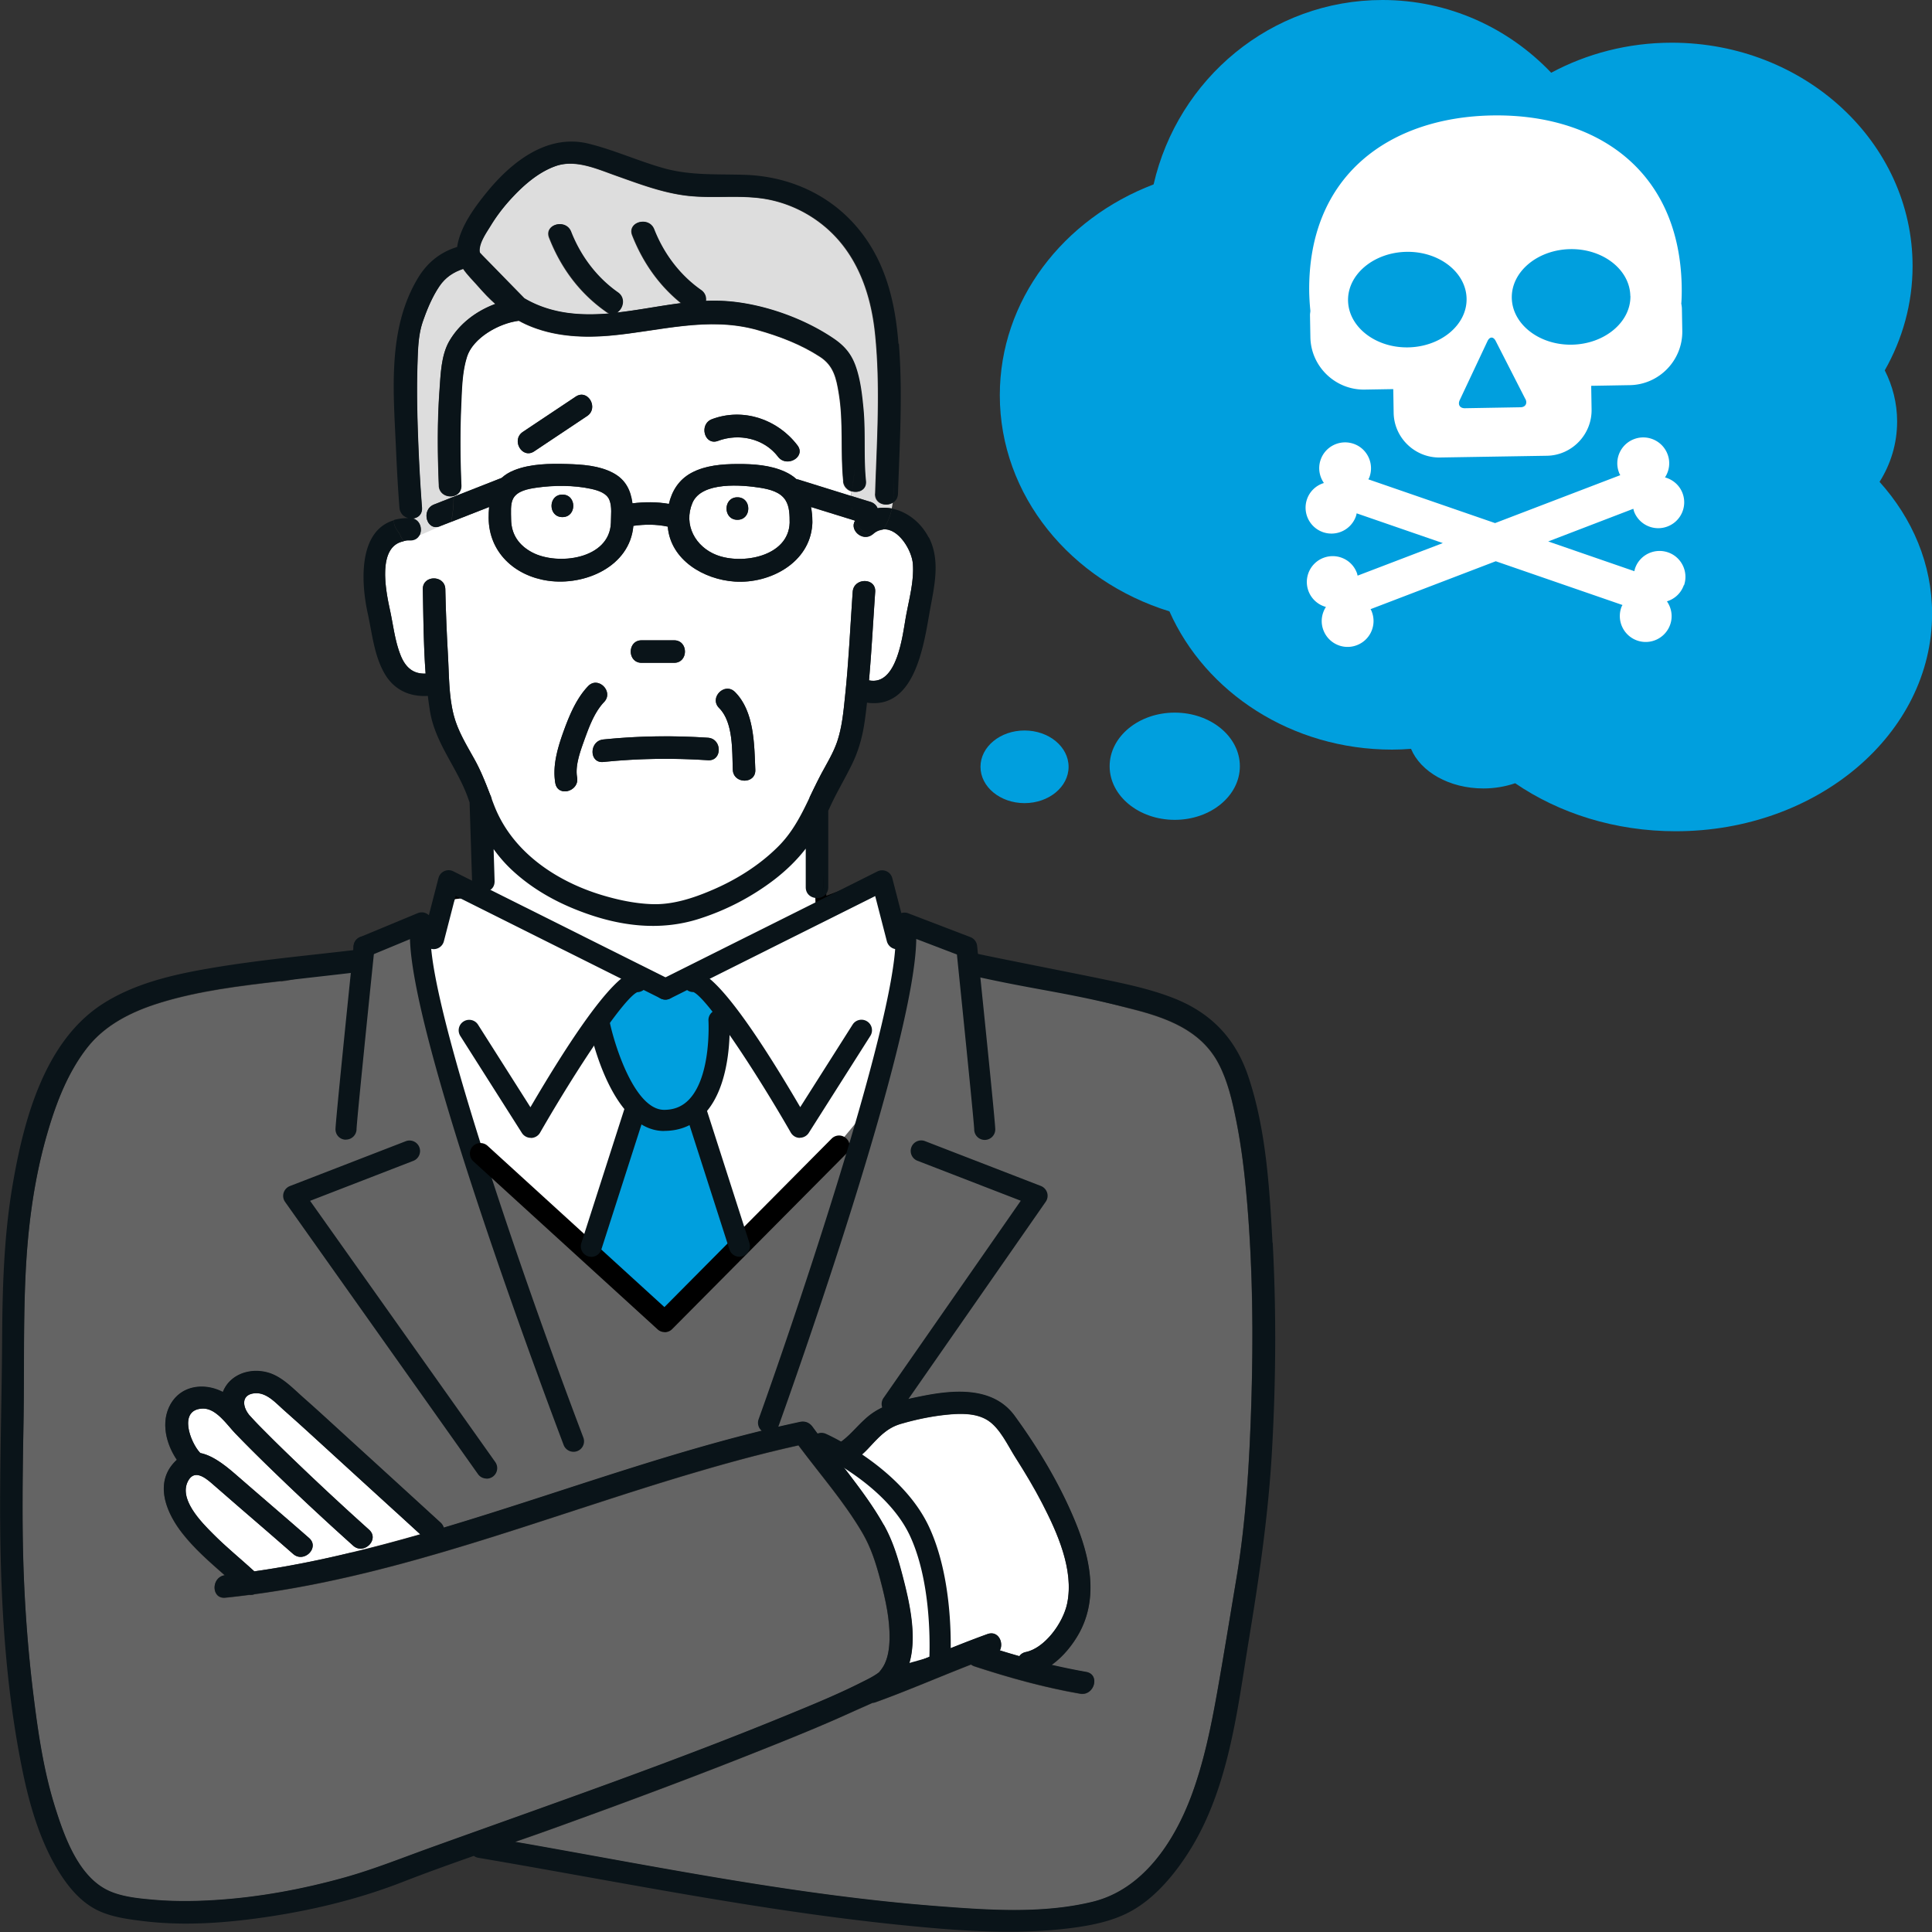
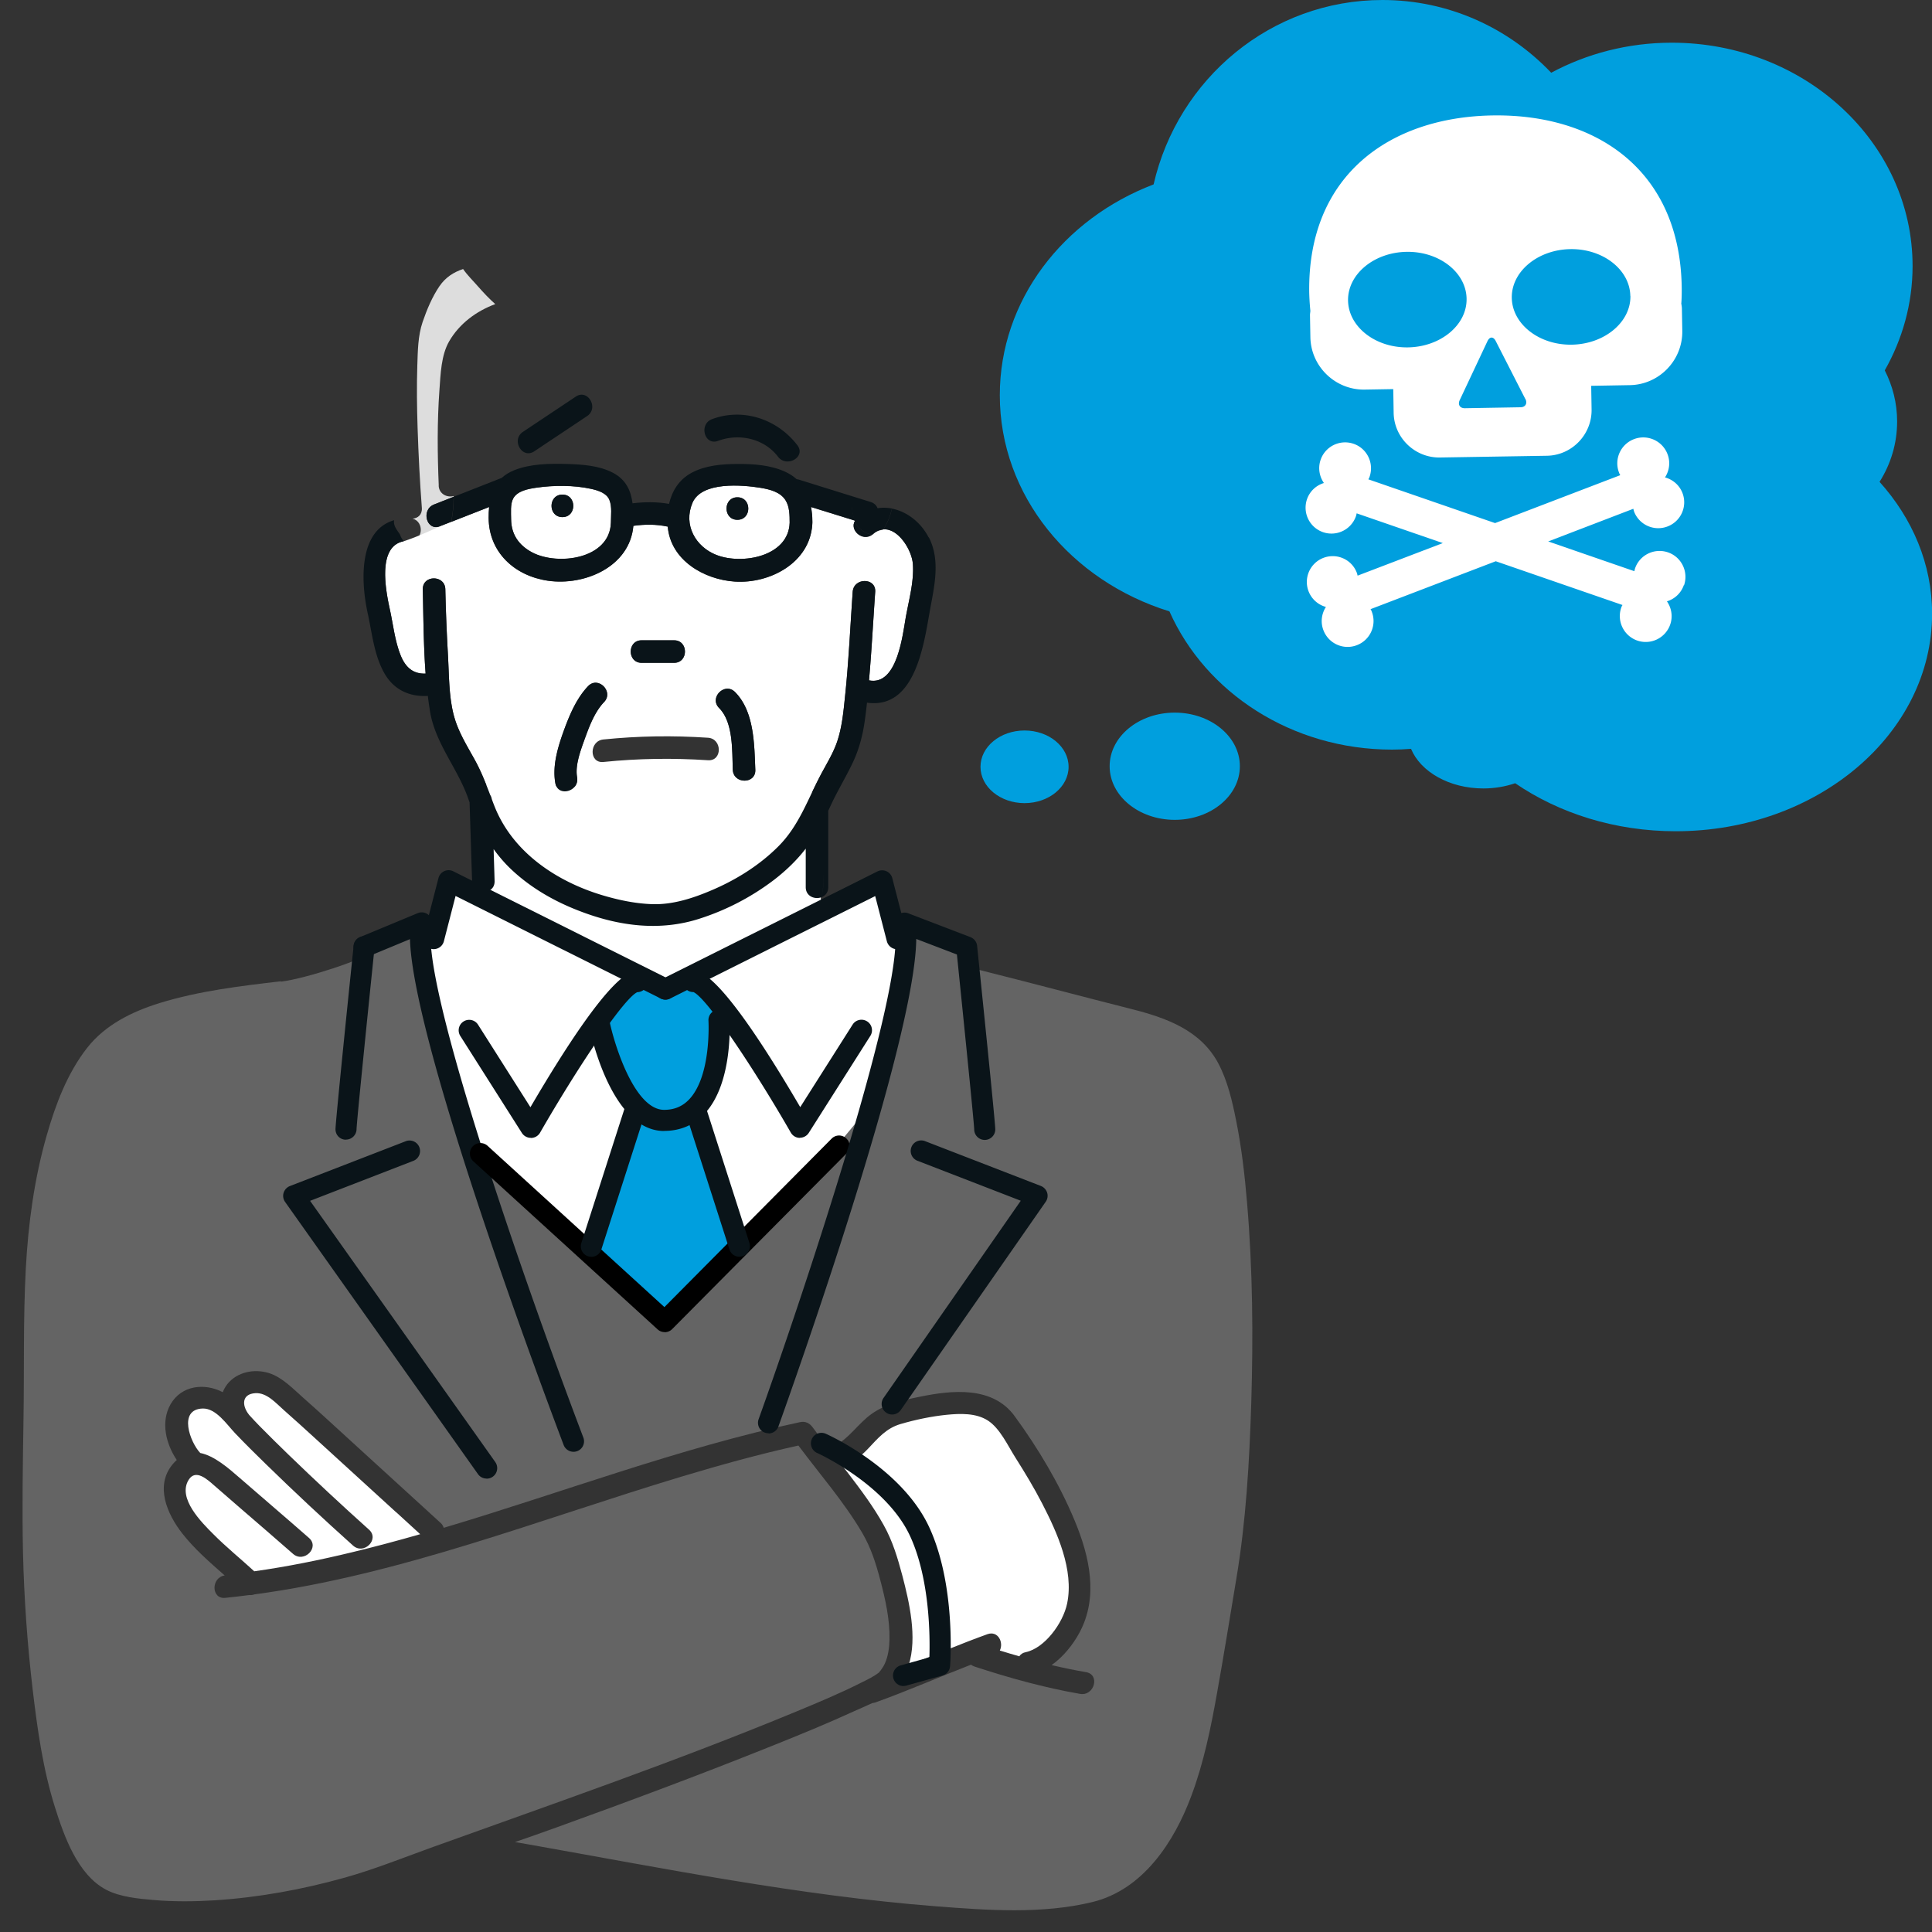
<svg xmlns="http://www.w3.org/2000/svg" id="_レイヤー_2" data-name="レイヤー 2" viewBox="0 0 200 200">
  <rect x="0" y="0" width="200" height="200" fill="#333333" stroke="none" />
  <defs>
    <style>.cls-1{fill:#ddd}.cls-2{fill:#fff}.cls-3{fill:#0a1419}.cls-5{fill:#009fde}</style>
  </defs>
  <g id="_レイヤー_1-2" data-name="レイヤー 1">
    <path d="M0 0h200v200H0z" style="fill:none" />
    <path d="M103.5 40.91c0-9.83 6.57-18.26 15.92-21.82C121.93 8.15 131.58 0 143.11 0c6.86 0 13.05 2.89 17.47 7.53 3.67-1.97 7.93-3.11 12.48-3.11 13.77 0 24.93 10.35 24.93 23.12 0 3.9-1.05 7.57-2.88 10.8.81 1.59 1.28 3.39 1.28 5.29 0 2.3-.67 4.43-1.82 6.25 3.41 3.79 5.44 8.52 5.44 13.65 0 12.44-11.88 22.52-26.54 22.52-6.29 0-12.07-1.86-16.62-4.97-1 .34-2.11.54-3.29.54-3.52 0-6.5-1.72-7.49-4.1-.65.05-1.3.08-1.96.08-10.4 0-19.32-5.91-23.05-14.31-10.21-3.16-17.56-11.98-17.56-22.38Z" class="cls-5" />
    <ellipse cx="121.61" cy="79.32" class="cls-5" rx="6.74" ry="5.55" />
    <ellipse cx="106.06" cy="79.38" class="cls-5" rx="4.56" ry="3.76" />
    <path d="m50.28 81.26-.79 10.94-2.8.34-2.81 5.63 4.35 25.87 18.7 14.09 23.19-20.75 2.81-15.75 1.41-3.46-3.58-6.79-5.77 2.18-.38-11.53-34.33-.77z" class="cls-2" />
-     <path d="M66.96 138.88 47.7 124.37l-4.42-26.29L46.32 92l2.63-.32.79-11.01 35.42.79.38 11.27 5.49-2.07 3.95 7.48-1.49 3.65-2.84 15.89-23.68 21.2Zm-18.2-15.16 18.14 13.67 22.68-20.3 2.82-15.67 1.31-3.21-3.22-6.1-6.04 2.28-.39-11.79-33.23-.74-.78 10.86-2.96.36-2.6 5.19 4.29 25.46Z" />
    <path d="M74.42 105.62S75.09 116 68.75 116c-4.64 0-6.7-9.99-6.7-9.99l4.07-5.04 3.04 1.1 3.25-1.96 2.02 5.5Z" class="cls-5" />
    <path d="m65.65 115.16-4.44 13.85 7.6 7.8 7.74-7.8-4.45-13.85h-6.45z" class="cls-5" />
    <path d="M63.09 51.77c-.29-.71-1.14-.99-1.91-1.16-1.79-.39-3.85-.38-5.65-.12-.84.12-1.99.32-2.42 1.15-.29.56-.21 1.45-.2 2.14.02 1.55.81 2.68 2.18 3.41 2.63 1.39 8.02.71 8.15-3.06 0-.76.13-1.65-.15-2.35Zm-4.87 1.76c-1.5 0-1.5-2.33 0-2.33s1.5 2.33 0 2.33ZM78.74 50.5c-1.86-.3-6.1-.7-7.06 1.56-.96 2.27.31 4.55 2.51 5.4 2.61 1.01 7.43.17 7.55-3.34 0-.78 0-1.66-.43-2.34-.54-.86-1.65-1.12-2.58-1.28Zm-2.41 3.31c-1.5 0-1.5-2.33 0-2.33s1.5 2.33 0 2.33ZM41.02 156.56c-2.8-2.55-5.59-5.11-8.39-7.66-1.07-.98-2.15-1.96-3.24-2.92-.82-.72-1.76-1.83-2.95-1.76-1.42.08-1.42 1.27-.68 2.21 0 .01.02.02.02.03.36.39.71.78 1.08 1.15.99 1.01 2 2 3.01 2.98 2.73 2.64 5.51 5.23 8.33 7.76 1.12 1-.53 2.65-1.65 1.65-3.07-2.75-6.09-5.57-9.04-8.45-1.07-1.04-2.13-2.09-3.16-3.17-.87-.91-1.98-2.61-3.37-2.57-2.58.08-1.29 3.51-.26 4.59v.01c1.48.29 2.95 1.59 4.09 2.58 2.39 2.08 4.8 4.13 7.18 6.22 1.13.99-.52 2.63-1.65 1.65-1.82-1.6-3.66-3.18-5.49-4.76-.89-.77-1.78-1.55-2.67-2.32-.7-.61-1.92-1.76-2.65-.59-1.19 1.91 1.35 4.42 2.56 5.63 1.34 1.35 2.83 2.55 4.23 3.84 3.4-.48 6.78-1.16 10.12-1.97 2.37-.57 4.72-1.2 7.06-1.87l-2.49-2.28ZM94.07 172.39c2.71-1.09 5.4-2.23 8.15-3.22 1.1-.39 1.7.86 1.28 1.69.67.21 1.35.41 2.02.6.13-.21.35-.37.67-.43 1.94-.41 3.85-2.98 4.28-5.04.72-3.47-1.03-7.34-2.58-10.34-.84-1.63-1.79-3.2-2.77-4.75-.79-1.24-1.6-3.04-2.86-3.85-1.23-.79-2.87-.73-4.27-.59-1.59.16-3.24.51-4.78.96-1.48.44-2.32 1.46-3.34 2.54-.76.81-1.62 1.43-2.6 1.87l.53.68c1.31 1.71 2.62 3.46 3.67 5.35.94 1.67 1.46 3.44 1.95 5.28.69 2.65 1.57 6.37.64 9.26Z" class="cls-2" />
-     <path d="M90.58 51.12c.18-5.48.56-11.03 0-16.49-.46-4.59-2.11-8.99-5.99-11.77a13.034 13.034 0 0 0-5.4-2.26c-2.72-.45-5.51 0-8.24-.35-2.49-.32-4.82-1.21-7.16-2.04-1.96-.69-4.21-1.74-6.29-1.01-1.92.67-3.55 2.17-4.88 3.67-.69.78-1.32 1.62-1.86 2.51-.43.7-1.15 1.71-1.15 2.56 0 .08.01.16.03.23.08.09.17.18.25.27 1.45 1.48 2.9 2.97 4.35 4.45 1.44.86 3.1 1.36 4.75 1.55 1.36.16 2.71.13 4.06.02a.88.88 0 0 1-.3-.16c-2.75-1.92-4.7-4.56-5.92-7.68-.55-1.4 1.71-2 2.25-.62.98 2.51 2.64 4.74 4.85 6.28.83.58.55 1.71-.1 2.09 2.22-.25 4.43-.7 6.65-.98-2.29-1.85-3.96-4.25-5.05-7.02-.55-1.4 1.71-2 2.25-.62.98 2.51 2.64 4.74 4.85 6.28.42.29.56.73.51 1.13.8-.03 1.61-.02 2.42.05 3.65.32 7.67 1.76 10.71 3.79 1.17.78 1.91 1.61 2.37 2.94.5 1.43.67 2.99.81 4.49.22 2.45 0 4.94.25 7.38.09.91-.74 1.26-1.44 1.06l-.03.47c.66.2 1.32.41 1.98.61.38.12.62.37.73.66.49-.08.99-.06 1.47.03.04-.2.08-.41.11-.62-.69.47-1.88.17-1.85-.91Z" class="cls-1" />
-     <path d="M87.28 49.82c-.31-3.02.04-6.06-.46-9.08-.26-1.59-.54-2.88-1.94-3.79-1.96-1.28-4.21-2.14-6.46-2.77-5.14-1.46-10.16.12-15.32.58-2.64.23-5.39.1-7.9-.85-.53-.2-1.03-.43-1.5-.69-2.07.25-4.73 1.76-5.37 3.7-.51 1.56-.54 3.32-.61 4.94-.12 2.8-.1 5.62.01 8.42.03.6-.33.96-.78 1.08v.07c1.65-.65 3.31-1.3 4.96-1.95.35-.32.78-.59 1.31-.8 1.69-.67 3.66-.69 5.45-.64 1.58.04 3.33.15 4.75.91 1.36.72 1.85 1.87 2.03 3.16 1.28-.15 2.52-.16 3.78.06.31-1.34 1.03-2.52 2.34-3.22 1.44-.77 3.18-.9 4.78-.91 1.64 0 3.38.11 4.89.8.46.21.85.47 1.19.77.06 0 .13.02.2.04l5.49 1.71c0-.16.02-.31.03-.47-.44-.13-.83-.48-.89-1.06Zm-26.51-6.75c-1.82 1.22-3.65 2.43-5.47 3.65-1.25.84-2.42-1.18-1.18-2.01 1.82-1.22 3.65-2.43 5.47-3.65 1.25-.84 2.42 1.18 1.18 2.01Zm19.77 4.21c-1.45-1.9-4.04-2.45-6.21-1.64-1.41.53-2.01-1.73-.62-2.25 3.24-1.21 6.79.02 8.84 2.71.91 1.19-1.11 2.35-2.01 1.18Z" class="cls-2" />
    <path d="M45.42 50.28c-.14-3.29-.17-6.61.07-9.9.12-1.63.17-3.62 1.02-5.07 1.06-1.82 2.81-3.11 4.76-3.83-.61-.54-1.19-1.15-1.76-1.8-.54-.62-1.13-1.19-1.57-1.83-.99.33-1.82.86-2.45 1.78-.75 1.1-1.31 2.44-1.74 3.7-.49 1.43-.5 3.03-.55 4.52-.07 2.15-.04 4.31.03 6.46.09 2.76.23 5.52.44 8.27.05.7-.42 1.07-.96 1.11 1.22.3 1.13 2.33-.28 2.29-.24 0-.45.01-.65.05.8.97 2.37 1.45 3.32.69.87-.65 1.33-1.61 1.58-2.69-.38.15-.75.3-1.13.44-1.4.55-2-1.71-.62-2.25.68-.27 1.35-.53 2.03-.8v-.07c-.66.18-1.51-.19-1.55-1.08Z" class="cls-1" />
    <path d="M88.51 53.9h-.02v.03-.02Z" style="fill:#c8aa78" />
    <path d="M94.5 58.39c-.1-1.43-1.49-3.71-3.05-3.59-.06.1-.62 0-1.16.56-1.02.74-2.36-.48-1.79-1.43v-.03l-4.55-1.41c.09.48.13.98.14 1.49v.15c0 .06 0 .12-.01.18-.26 3.94-4.37 6.14-8.02 5.9-3.2-.21-6.65-2.22-6.94-5.69-1.19-.25-2.34-.25-3.56-.08-.36 4.22-5.03 6.23-8.85 5.68-3.44-.5-6.11-2.94-6.13-6.5 0-.39.01-.76.05-1.13-1.31.51-2.62 1.03-3.93 1.54-1.94.73-2.77 1.28-4.9 2-2.75.51-1.89 5.02-1.44 7.07.34 1.57.51 3.23 1.11 4.73.53 1.33 1.36 1.95 2.59 1.9-.22-2.91-.23-5.86-.29-8.73-.03-1.5 2.3-1.5 2.33 0 .05 2.26.14 4.51.27 6.76.12 2.06.08 4.27.6 6.27.43 1.64 1.32 3.07 2.13 4.54.68 1.21 1.16 2.46 1.65 3.73.08.12.13.26.16.42.09.23.17.46.26.69 1.86 4.77 6.37 7.8 11.11 9.24 1.72.52 3.52.9 5.32.95 2.04.05 4.11-.61 5.97-1.4 2.55-1.08 4.99-2.58 6.96-4.54 2.19-2.18 3.07-4.91 4.5-7.58.58-1.08 1.23-2.13 1.63-3.3.5-1.48.65-3.06.81-4.61.38-3.62.54-7.27.8-10.9.1-1.49 2.43-1.5 2.33 0-.21 3.05-.37 6.11-.64 9.16 2.93.59 3.48-4.72 3.82-6.61.32-1.77.85-3.62.72-5.43Zm-28.08 7.9h3.36c1.5 0 1.5 2.33 0 2.33h-3.36c-1.5 0-1.5-2.33 0-2.33Zm-6.68 14.17c.26 1.47-1.98 2.09-2.25.62-.32-1.77.23-3.64.82-5.29.6-1.66 1.33-3.46 2.57-4.76 1.04-1.09 2.69.57 1.65 1.65-.95.99-1.51 2.46-1.97 3.73-.42 1.18-1.05 2.77-.82 4.05Zm13.55-1.76c-3.63-.24-7.22-.19-10.83.18-1.49.15-1.48-2.18 0-2.33 3.62-.37 7.21-.42 10.83-.18 1.49.1 1.5 2.43 0 2.33Zm2.57.99c-.08-1.95.07-4.91-1.42-6.4-1.06-1.07.59-2.71 1.65-1.65 2 2.01 1.99 5.41 2.1 8.05.06 1.5-2.27 1.49-2.33 0Z" class="cls-2" />
    <path d="M29.09 101.58c-4.21.49-8.49 1-12.55 2.25-2.87.89-5.65 2.25-7.54 4.67-2.04 2.62-3.26 5.86-4.16 9.02-1.29 4.49-1.92 9.16-2.17 13.82-.28 5.24-.15 10.52-.24 15.77-.07 4.52-.15 9.05-.05 13.57.11 4.78.45 9.54 1.01 14.29.49 4.1 1.06 8.2 2.31 12.15.93 2.95 2.33 6.93 5.26 8.49 1.45.77 3.35.94 4.96 1.08 2.09.18 4.2.16 6.29.03 4.56-.29 9.09-1.12 13.49-2.35 3.02-.85 5.92-2.01 8.87-3.08 12.67-4.56 25.39-8.95 37.83-14.1 2.29-.95 4.58-1.9 6.79-3.02.6-.3 1.24-.6 1.77-1.01h.01c.01-.02.03-.03.05-.06.23-.28.43-.57.58-.89.35-.78.46-1.66.48-2.5.04-2.06-.42-4.11-.94-6.09-.46-1.76-.97-3.39-1.9-4.97-1.9-3.22-4.37-6.03-6.59-9.01-4.07.9-8.08 2.01-12.07 3.21-14.6 4.39-29.05 10.16-44.24 12.2-.17.06-.35.09-.54.07-.82.11-1.65.2-2.48.29-1.47.15-1.48-2.11-.06-2.32-1.55-1.37-3.12-2.72-4.4-4.36-1.55-1.98-2.86-4.93-.97-7.17.13-.16.27-.3.41-.42-1.13-1.68-1.68-3.94-.65-5.76 1.14-2 3.56-2.23 5.41-1.26.11-.28.26-.56.47-.83 1.01-1.28 2.81-1.62 4.31-1.15 1.4.44 2.53 1.66 3.61 2.61.84.74 1.67 1.49 2.5 2.25 1.01.92 2.01 1.84 3.02 2.76 2.88 2.63 5.75 5.26 8.63 7.88.18.16.28.34.33.52 12.29-3.66 24.32-8.25 36.88-10.94.55-.12.99.09 1.32.54.53.74 1.09 1.46 1.65 2.18 1.75-.62 2.57-1.99 3.97-3.2 1.56-1.34 3.51-1.75 5.47-2.15 3.35-.69 7.53-1.12 9.81 2 2.43 3.32 4.63 7.01 6.21 10.8 1.55 3.71 2.51 7.94.49 11.65-.65 1.2-1.65 2.47-2.87 3.33 1.19.28 2.38.53 3.57.73 1.48.26.85 2.5-.62 2.25-3.7-.64-7.36-1.66-10.93-2.83-.14-.05-.26-.11-.37-.19-3.3 1.28-6.54 2.7-9.87 3.9-.12.04-.23.06-.33.07-.63.3-1.28.56-1.86.83-2.82 1.29-5.69 2.47-8.57 3.62-7.35 2.95-14.78 5.72-22.23 8.41-1.44.52-2.89 1.03-4.34 1.53.46.08.92.16 1.39.24 13.99 2.48 28.01 5.3 42.2 6.41 5.3.41 11 .83 16.22-.45 5.21-1.28 8.44-6.22 10.21-10.99 1.29-3.45 2.03-7.09 2.67-10.71.7-3.9 1.33-7.82 1.98-11.73 1.01-6.01 1.36-12.16 1.55-18.24.21-6.88.15-13.79-.43-20.66-.24-2.87-.57-5.75-1.14-8.58-.4-1.99-.87-4.05-1.82-5.86-1.83-3.48-5.42-4.76-9.03-5.67-4.79-1.21-10.37-2.7-15.68-4.03-.78-.2-1.5-2.38-2.26-2.57-1.67-.41-3.3-.8-4.84-1.15-.93-.21-3.06 15.62-3.36 16.45-.37 1.01-15.5 19.03-22.01 23.69-.32.23-.85.21-1.18 0-.84-.54-15.25-14.97-18.99-17.89-3.67-2.87-5.62-22.14-5.52-22.46-.93.22-4.32 2.1-5.25 2.21-.08.52-6.34 2.61-8.94 2.92Z" style="fill:#646464" />
-     <path d="M93.61 97.54c-.03-.09-.06-.19-.09-.28h-.4c.16.1.32.19.48.28ZM131.73 128.65c-.31-5.7-.67-11.74-2.5-17.2-1.32-3.95-3.86-6.6-7.73-8.12-2.36-.93-4.87-1.46-7.34-1.97-3.61-.75-10.93-2.17-13.22-2.68-.54-.12-.96.11-1.21.46-.31.62-.34 1.58.59 1.79 7.07 1.6 9.77 1.72 16.8 3.49 3.61.91 7.2 2.19 9.03 5.67.95 1.81 1.42 3.87 1.82 5.86.57 2.83.9 5.7 1.14 8.58.58 6.86.64 13.78.43 20.66-.19 6.09-.54 12.23-1.55 18.24-.66 3.91-1.29 7.82-1.98 11.73-.65 3.62-1.39 7.26-2.67 10.71-1.78 4.77-5.01 9.71-10.21 10.99-5.22 1.28-10.92.86-16.22.45-14.19-1.1-28.21-3.93-42.2-6.41-.46-.08-.92-.16-1.39-.24 1.45-.5 2.9-1.01 4.34-1.53 7.45-2.69 14.88-5.46 22.23-8.41 2.88-1.15 5.75-2.33 8.57-3.62.58-.27 1.22-.53 1.86-.83.11 0 .22-.03.33-.07 3.33-1.2 6.58-2.62 9.87-3.9.1.08.22.14.37.19 3.57 1.17 7.23 2.19 10.93 2.83 1.47.25 2.1-1.99.62-2.25a70.5 70.5 0 0 1-3.57-.73c1.21-.86 2.21-2.13 2.87-3.33 2.02-3.71 1.06-7.94-.49-11.65-1.58-3.8-3.79-7.48-6.21-10.8-2.28-3.12-6.46-2.69-9.81-2-1.96.4-3.91.81-5.47 2.15-1.4 1.21-2.22 2.58-3.97 3.2-.56-.72-1.11-1.44-1.65-2.18-.32-.45-.77-.65-1.32-.54-12.56 2.69-24.59 7.27-36.88 10.94-.05-.18-.16-.36-.33-.52-2.88-2.63-5.75-5.26-8.63-7.88-1.01-.92-2.01-1.84-3.02-2.76-.83-.76-1.66-1.51-2.5-2.25-1.08-.95-2.2-2.17-3.61-2.61-1.51-.47-3.3-.13-4.31 1.15-.21.27-.36.55-.47.83-1.85-.97-4.27-.74-5.41 1.26-1.03 1.82-.49 4.08.65 5.76-.14.12-.27.26-.41.42-1.9 2.24-.59 5.19.97 7.17 1.28 1.64 2.84 2.99 4.4 4.36-1.42.21-1.41 2.47.06 2.32.83-.08 1.65-.18 2.48-.29.18.02.37 0 .54-.07 15.18-2.04 29.64-7.81 44.24-12.2 3.99-1.2 8-2.31 12.07-3.21 2.22 2.99 4.7 5.8 6.59 9.01.93 1.58 1.43 3.21 1.9 4.97.52 1.98.98 4.03.94 6.09-.02.85-.13 1.73-.48 2.5-.15.33-.35.62-.58.89-.02.03-.04.04-.05.06h-.01c-.54.41-1.17.71-1.77 1.01-2.21 1.12-4.5 2.08-6.79 3.02-12.44 5.15-25.17 9.54-37.83 14.1-2.95 1.06-5.85 2.23-8.87 3.08-4.4 1.23-8.93 2.07-13.49 2.35-2.09.13-4.2.15-6.29-.03-1.61-.14-3.51-.31-4.96-1.08-2.93-1.55-4.33-5.54-5.26-8.49-1.24-3.95-1.81-8.05-2.31-12.15-.57-4.74-.9-9.51-1.01-14.29-.11-4.52-.03-9.05.05-13.57.09-5.25-.04-10.52.24-15.77.25-4.66.88-9.32 2.17-13.82.9-3.16 2.12-6.4 4.16-9.02 1.88-2.42 4.66-3.78 7.54-4.67 4.06-1.26 8.34-1.76 12.55-2.25 2.6-.31 5.2-.59 7.8-.9.65-.08 1.01-.57 1.09-1.09.1-.65-.26-1.34-1.09-1.24-5.1.61-10.24 1.06-15.31 1.94-3.78.65-7.72 1.57-10.99 3.68-6.04 3.9-8.17 12.12-9.3 18.76C.4 128 .25 133.3.22 138.66.19 143.77.05 148.88.02 154c-.07 9.69.34 19.59 2.27 29.11.75 3.71 1.86 7.57 3.89 10.79.9 1.42 2.03 2.79 3.52 3.64 1.5.86 3.34 1.11 5.03 1.32 4.48.56 9.06.18 13.5-.51 4.61-.72 9.19-1.86 13.53-3.56 2.41-.94 4.85-1.81 7.29-2.67.13.09.28.17.48.2 14.46 2.46 28.86 5.43 43.47 6.93 5.98.61 12.14 1.11 18.12.31 2.05-.28 4.14-.71 5.97-1.72 2.51-1.38 4.57-3.88 6.07-6.28 4.03-6.45 4.92-14.45 6.12-21.8 1.08-6.55 2.03-13.02 2.4-19.66.4-7.14.45-14.32.07-21.47ZM36.45 160.7c-3.34.81-6.71 1.49-10.12 1.97-1.4-1.29-2.89-2.49-4.23-3.84-1.21-1.21-3.74-3.72-2.56-5.63.73-1.17 1.95-.02 2.65.59.89.77 1.78 1.55 2.67 2.32 1.83 1.58 3.67 3.16 5.49 4.76 1.12.99 2.78-.66 1.65-1.65-2.38-2.09-4.8-4.14-7.18-6.22-1.14-1-2.61-2.3-4.09-2.58v-.01c-1.03-1.08-2.32-4.52.26-4.59 1.39-.04 2.49 1.66 3.37 2.57 1.04 1.07 2.09 2.13 3.16 3.17 2.95 2.88 5.97 5.7 9.04 8.45 1.11 1 2.77-.64 1.65-1.65-2.82-2.53-5.6-5.12-8.33-7.76-1.02-.98-2.02-1.97-3.01-2.98-.37-.37-.72-.76-1.08-1.15 0-.01-.02-.02-.02-.03-.74-.95-.74-2.14.68-2.21 1.19-.06 2.13 1.04 2.95 1.76 1.09.96 2.17 1.94 3.24 2.92 2.8 2.56 5.59 5.11 8.39 7.66l2.49 2.28c-2.34.67-4.69 1.3-7.06 1.87Zm55.03-2.86c-1.06-1.89-2.36-3.63-3.67-5.35-.17-.23-.35-.45-.53-.68a8.01 8.01 0 0 0 2.6-1.87c1.01-1.08 1.86-2.1 3.34-2.54 1.54-.46 3.19-.8 4.78-.96 1.4-.14 3.04-.2 4.27.59 1.26.81 2.07 2.61 2.86 3.85.99 1.55 1.93 3.12 2.77 4.75 1.55 3 3.29 6.87 2.58 10.34-.43 2.06-2.33 4.63-4.28 5.04-.32.07-.54.23-.67.43-.68-.19-1.35-.39-2.02-.6.43-.82-.18-2.08-1.28-1.69-2.75.99-5.44 2.13-8.15 3.22.94-2.89.05-6.61-.64-9.26-.48-1.85-1.01-3.61-1.95-5.28ZM62.45 78.88c3.62-.37 7.21-.42 10.83-.18 1.5.1 1.49-2.23 0-2.33-3.63-.24-7.22-.19-10.83.18-1.48.15-1.49 2.48 0 2.33ZM93.01 35.59c-.34-4.36-1.34-8.52-4.19-11.95-2.92-3.51-7.14-5.38-11.66-5.54-2.89-.1-5.66.1-8.49-.7-2.62-.74-5.1-1.88-7.75-2.53-4.3-1.05-8.02 1.93-10.59 5.11-1.24 1.53-2.62 3.43-2.98 5.41-.01.06-.01.12-.02.17-.11.04-.21.07-.32.11-1.61.57-2.85 1.63-3.73 3.09-3.19 5.27-2.55 11.74-2.29 17.64.09 2.05.2 4.11.36 6.15.01.14.04.26.09.38.15.38.47.61.83.7-.55 0-1.03.07-1.47.19-.11.57.32 1.06.6 1.47.09.26.23.5.4.71.2-.04.41-.05.65-.05 1.4.04 1.49-1.99.28-2.29.54-.05 1.01-.42.96-1.11-.21-2.75-.35-5.51-.44-8.27-.07-2.15-.1-4.31-.03-6.46.05-1.49.06-3.1.55-4.52.43-1.25.99-2.6 1.74-3.7.63-.92 1.46-1.45 2.45-1.78.44.64 1.03 1.22 1.57 1.83.57.66 1.15 1.26 1.76 1.8-1.95.72-3.69 2.01-4.76 3.83-.85 1.46-.91 3.44-1.02 5.07-.24 3.29-.21 6.61-.07 9.9.04.89.89 1.26 1.55 1.08v-1.17 1.17c.44-.12.8-.48.78-1.08-.12-2.8-.14-5.62-.01-8.42.07-1.62.1-3.38.61-4.94.64-1.93 3.31-3.45 5.37-3.7.47.26.97.49 1.5.69 2.5.95 5.25 1.08 7.9.85 5.17-.45 10.18-2.04 15.32-.58 2.24.64 4.5 1.49 6.46 2.77 1.4.91 1.68 2.19 1.94 3.79.5 3.02.15 6.06.46 9.08.06.58.45.93.89 1.06.06-.79.19-1.58.29-2.32-.09.75-.22 1.53-.29 2.32.7.2 1.53-.15 1.44-1.06-.25-2.44-.03-4.93-.25-7.38-.14-1.5-.31-3.06-.81-4.49-.47-1.33-1.2-2.16-2.37-2.94-3.04-2.04-7.07-3.47-10.71-3.79-.81-.07-1.62-.08-2.42-.05.05-.41-.09-.84-.51-1.13-2.21-1.55-3.87-3.78-4.85-6.28-.54-1.38-2.8-.78-2.25.62 1.09 2.77 2.75 5.17 5.05 7.02-2.22.28-4.43.73-6.65.98.65-.38.93-1.51.1-2.09-2.21-1.55-3.87-3.78-4.85-6.28-.54-1.38-2.8-.78-2.25.62 1.22 3.11 3.17 5.75 5.92 7.68.1.07.2.12.3.16-1.35.12-2.7.14-4.06-.02-1.65-.19-3.31-.69-4.75-1.55-1.45-1.48-2.9-2.97-4.35-4.45-.08-.09-.17-.18-.25-.27a.908.908 0 0 1-.03-.23c0-.85.72-1.86 1.15-2.56.54-.89 1.17-1.73 1.86-2.51 1.33-1.49 2.96-2.99 4.88-3.67 2.08-.73 4.32.32 6.29 1.01 2.35.83 4.68 1.72 7.16 2.04 2.73.35 5.52-.1 8.24.35 1.95.32 3.79 1.11 5.4 2.26 3.88 2.77 5.53 7.18 5.99 11.77.55 5.47.17 11.02 0 16.49-.04 1.08 1.16 1.38 1.85.91.1-.81.09-1.65 0-2.54.1.89.11 1.74 0 2.54.27-.18.47-.49.48-.91.17-5.16.5-10.37.09-15.53Z" class="cls-3" />
    <path d="M45.56 54.47c.38-.15.75-.3 1.13-.44.19-.83.25-1.72.27-2.6-.68.27-1.35.53-2.03.8-1.38.54-.78 2.8.62 2.25Z" class="cls-3" />
    <path d="m88.15 51.35-5.49-1.71c-.07-.02-.13-.03-.2-.04-.33-.3-.72-.56-1.19-.77-1.51-.69-3.25-.81-4.89-.8-1.6 0-3.35.14-4.78.91-1.31.7-2.03 1.88-2.34 3.22-1.26-.22-2.5-.21-3.78-.06-.17-1.29-.66-2.44-2.03-3.16-1.43-.75-3.17-.86-4.75-.91-1.79-.05-3.76-.03-5.45.64-.53.21-.96.48-1.31.8-1.65.65-3.31 1.3-4.96 1.95-.02.88-.08 1.77-.27 2.6 1.31-.51 2.62-1.03 3.93-1.54-.04.36-.05.74-.05 1.13.02 3.56 2.69 6 6.13 6.5 3.82.56 8.48-1.46 8.85-5.68 1.21-.17 2.36-.17 3.56.08.3 3.47 3.75 5.48 6.94 5.69 3.65.24 7.76-1.95 8.02-5.9 0-.06.01-.12.01-.18v-.15c0-.51-.05-1.01-.14-1.49l4.55 1.41c-.31-.82-.38-1.69-.34-2.55Zm-24.91 2.77c-.14 3.77-5.52 4.45-8.15 3.06-1.38-.73-2.16-1.85-2.18-3.41 0-.69-.09-1.58.2-2.14.42-.83 1.57-1.02 2.42-1.15 1.81-.26 3.87-.27 5.65.12.78.17 1.63.44 1.91 1.16.28.7.15 1.59.15 2.35Zm10.95 3.34c-2.2-.85-3.47-3.13-2.51-5.4.95-2.25 5.2-1.86 7.06-1.56.93.15 2.04.42 2.58 1.28.43.68.42 1.56.43 2.34-.13 3.51-4.94 4.35-7.55 3.34ZM88.7 54.38c-.08-.15-.14-.31-.2-.46-.57.95.77 2.17 1.79 1.43-.63-.09-1.3-.53-1.59-.97Z" class="cls-3" />
    <path d="M96.13 55.63c-.8-1.56-2.25-2.68-3.8-2.98a6.35 6.35 0 0 1-.88 2.15c1.56-.12 2.95 2.16 3.05 3.59.13 1.81-.4 3.66-.72 5.43-.34 1.89-.89 7.2-3.82 6.61.27-3.05.42-6.11.64-9.16.1-1.5-2.23-1.49-2.33 0-.25 3.63-.41 7.28-.8 10.9-.16 1.55-.31 3.13-.81 4.61-.4 1.16-1.05 2.22-1.63 3.3-1.43 2.67-2.3 5.4-4.5 7.58-1.97 1.96-4.41 3.47-6.96 4.54-1.86.79-3.92 1.45-5.97 1.4-1.8-.05-3.6-.43-5.32-.95-4.74-1.44-9.25-4.47-11.11-9.24-.09-.23-.18-.46-.26-.69-.03-.16-.08-.3-.16-.42-.49-1.27-.97-2.52-1.65-3.73-.82-1.47-1.71-2.89-2.13-4.54-.52-2.01-.48-4.21-.6-6.27-.13-2.25-.22-4.51-.27-6.76-.03-1.5-2.36-1.5-2.33 0 .06 2.87.07 5.82.29 8.73-1.23.05-2.06-.57-2.59-1.9-.6-1.5-.76-3.16-1.11-4.73-.45-2.05-1.31-6.56 1.44-7.07-.18-.22-.32-.46-.4-.71-.27-.41-.71-.9-.6-1.47-3.69 1.07-3.46 6.34-2.73 9.66.45 2.05.65 4.26 1.69 6.13 1 1.8 2.67 2.51 4.53 2.4.06.53.14 1.05.22 1.57.54 3.33 2.82 5.86 3.93 8.97.06.16.11.32.17.48.09 2.71.17 5.43.26 8.14.02.5.29.83.64 1v-1.68 1.68c.7.33 1.72 0 1.69-1-.03-1.1-.07-2.2-.1-3.3.58.81 1.25 1.58 2.03 2.29 1.98 1.81 4.32 3.14 6.82 4.1 4.05 1.57 8.32 2.16 12.5.8a25.61 25.61 0 0 0 7.68-4.01c1.27-.98 2.36-2.04 3.28-3.23v3.99c0 .97.98 1.31 1.66 1.03.11-.81.25-1.61.15-2.36.11.75-.03 1.55-.15 2.36.38-.16.67-.5.67-1.03v-7.91s.04-.1.07-.14c.71-1.62 1.63-3.11 2.4-4.7.72-1.48 1.11-2.99 1.33-4.61.08-.58.15-1.16.21-1.74 4.88.7 5.84-5.71 6.47-9.3.45-2.57 1.2-5.35-.07-7.82Z" class="cls-3" />
    <path d="M90.85 52.62c-.11-.29-.35-.54-.73-.66-.66-.2-1.32-.41-1.98-.61-.04.86.04 1.72.34 2.55h.02v.02c.06.16.12.31.2.46.3.44.96.88 1.59.97.03-.02.07-.04.1-.07.36-.31.71-.46 1.06-.49.43-.68.71-1.39.88-2.15-.49-.09-.98-.11-1.47-.03ZM60.88 71.03c-1.24 1.29-1.97 3.09-2.57 4.76-.59 1.65-1.14 3.52-.82 5.29.27 1.47 2.51.85 2.25-.62-.23-1.28.4-2.87.82-4.05.46-1.27 1.02-2.74 1.97-3.73 1.04-1.08-.61-2.73-1.65-1.65ZM75.86 79.69c.06 1.49 2.39 1.5 2.33 0-.11-2.65-.1-6.04-2.1-8.05-1.06-1.07-2.71.58-1.65 1.65 1.49 1.5 1.34 4.45 1.42 6.4ZM58.22 51.2c-1.5 0-1.5 2.33 0 2.33s1.5-2.33 0-2.33ZM76.34 51.48c-1.5 0-1.5 2.33 0 2.33s1.5-2.33 0-2.33ZM59.6 41.06c-1.82 1.22-3.65 2.43-5.47 3.65-1.24.83-.08 2.85 1.18 2.01 1.82-1.22 3.65-2.43 5.47-3.65 1.24-.83.08-2.85-1.18-2.01ZM73.71 43.39c-1.39.52-.79 2.77.62 2.25 2.17-.81 4.76-.26 6.21 1.64.9 1.18 2.92.02 2.01-1.18-2.05-2.69-5.6-3.92-8.84-2.71ZM69.78 68.61c1.5 0 1.5-2.33 0-2.33h-3.36c-1.5 0-1.5 2.33 0 2.33h3.36ZM68.88 103.48c-.16 0-.33-.04-.49-.12L47.16 92.75l-1.21 4.69a1.09 1.09 0 1 1-2.11-.55l1.55-5.99a1.083 1.083 0 0 1 1.54-.7l22.43 11.21a1.086 1.086 0 0 1-.48 2.06Z" class="cls-3" />
    <path d="M54.95 117.79a1.1 1.1 0 0 1-.92-.5l-6.38-10.05c-.32-.51-.17-1.18.34-1.5.51-.32 1.18-.17 1.5.34l5.42 8.54c8.52-14.56 10.57-14.18 11.26-14.06.59.11.98.67.88 1.26-.1.53-.6.88-1.08.89-1.44.67-6.31 8.01-10.06 14.54-.19.33-.54.54-.92.55h-.02Z" class="cls-3" />
    <path d="M59.37 150.29a1.1 1.1 0 0 1-1.02-.7c-1.69-4.47-15.61-41.44-15.91-52.37l-4.34 1.8c-.56.23-1.19-.03-1.42-.59-.23-.56.03-1.19.59-1.42l5.97-2.48c.38-.16.82-.09 1.13.19.31.27.44.7.33 1.1-1.35 5 8.64 34.43 15.69 53a1.087 1.087 0 0 1-1.02 1.47Z" class="cls-3" />
    <path d="M68.81 137.9c-.26 0-.52-.09-.73-.28L49 120.22a1.09 1.09 0 0 1-.07-1.54 1.1 1.1 0 0 1 1.54-.07l18.31 16.7 17.31-17.44a1.08 1.08 0 0 1 1.54 0c.43.42.43 1.11 0 1.54l-18.05 18.18c-.21.21-.49.32-.77.32Z" />
    <path d="M50.37 153.06c-.34 0-.68-.16-.89-.46l-19.97-28.18c-.19-.27-.25-.62-.15-.94.1-.32.34-.58.65-.7L42 118.14a1.089 1.089 0 1 1 .79 2.03l-10.69 4.14 19.17 27.04a1.09 1.09 0 0 1-.89 1.72ZM35.81 117.98h-.01c-.6 0-1.07-.48-1.07-1.08 0-.79 1.56-15.96 1.88-19 .06-.6.6-1.04 1.19-.97.6.06 1.03.6.97 1.19-.74 7.16-1.85 18.08-1.86 18.78-.01.59-.5 1.07-1.09 1.07ZM68.75 117.08c-5.37 0-7.54-9.75-7.77-10.86a1.1 1.1 0 0 1 .84-1.29 1.1 1.1 0 0 1 1.29.84c.49 2.37 2.58 9.12 5.64 9.12 1.06 0 1.91-.36 2.6-1.09 2.31-2.46 1.99-8.07 1.99-8.13-.04-.6.42-1.12 1.02-1.15.6-.03 1.12.42 1.15 1.01.02.27.39 6.6-2.57 9.76-1.11 1.18-2.52 1.78-4.19 1.78Z" class="cls-3" />
    <path d="M61.21 130.1c-.11 0-.22-.02-.33-.05-.57-.18-.89-.8-.7-1.37l4.45-13.86c.18-.57.8-.89 1.37-.7.57.18.89.8.7 1.37l-4.45 13.86c-.15.46-.58.76-1.04.76ZM68.88 103.48a1.086 1.086 0 0 1-.48-2.06l22.43-11.21c.29-.15.64-.15.94-.02.3.14.52.4.6.72l1.55 5.99c.15.58-.2 1.17-.78 1.33-.58.15-1.17-.2-1.33-.78l-1.21-4.69-21.23 10.61c-.16.08-.32.12-.49.12Z" class="cls-3" />
    <path d="M82.8 117.79h-.02c-.38 0-.73-.22-.92-.55-3.75-6.53-8.62-13.86-10.07-14.54h-.02c-.52 0-.97-.37-1.07-.89-.11-.59.28-1.16.88-1.26.69-.12 2.74-.5 11.26 14.06l5.42-8.54c.32-.51.99-.66 1.5-.34s.66.99.34 1.5l-6.38 10.05c-.2.31-.55.5-.92.5ZM92.35 146.43c-.21 0-.43-.06-.62-.2-.49-.34-.61-1.02-.27-1.51l14.21-20.42-10.7-4.14a1.089 1.089 0 1 1 .79-2.03l11.99 4.64c.31.12.55.38.65.7.1.32.04.67-.15.94l-15 21.55c-.21.3-.55.47-.89.47Z" class="cls-3" />
    <path d="M79.56 148.37c-.12 0-.25-.02-.37-.06-.57-.2-.86-.83-.66-1.39 4.42-12.31 15.55-45.49 14.04-51.08-.11-.4.02-.82.32-1.09.3-.27.74-.35 1.12-.21l6.45 2.47c.38.15.65.5.69.9.31 3.03 1.88 18.21 1.88 19a1.09 1.09 0 0 1-2.18.01c-.02-.7-1.06-10.97-1.79-18.11l-4.21-1.61c-.11 10.69-12.73 46.18-14.27 50.47-.16.44-.58.72-1.02.72ZM76.55 130.1c-.46 0-.89-.29-1.04-.76l-4.45-13.86c-.18-.57.13-1.18.7-1.37.57-.18 1.18.13 1.37.7l4.45 13.86c.18.57-.13 1.18-.7 1.37-.11.04-.22.05-.33.05ZM93.53 174.54a1.09 1.09 0 0 1-.29-2.14l2.97-.83c.07-2.09.06-8.12-2.01-12.58-2.49-5.35-9.54-8.55-9.61-8.58-.55-.24-.79-.89-.55-1.44s.89-.79 1.44-.55c.32.14 7.86 3.55 10.7 9.65 2.78 5.99 2.2 14.08 2.17 14.42-.04.46-.35.84-.79.96l-3.73 1.04c-.1.03-.2.04-.29.04Zm3.73-2.12h.01-.01Z" class="cls-3" />
    <path d="M174.31 60.57c-.29.84-.96 1.44-1.75 1.68.47.68.63 1.56.34 2.4a2.683 2.683 0 0 1-3.41 1.66 2.683 2.683 0 0 1-1.66-3.41c.03-.1.08-.18.13-.27l-13.12-4.53-12.96 4.96c.05.09.1.17.13.27.53 1.38-.16 2.93-1.55 3.46-1.38.53-2.93-.16-3.46-1.55-.32-.83-.19-1.72.26-2.41a2.675 2.675 0 0 1-.26-5.08c1.39-.53 2.94.16 3.46 1.55.04.1.05.19.08.29l8.82-3.37-8.92-3.08c-.02.1-.04.2-.07.29a2.683 2.683 0 0 1-3.41 1.66 2.683 2.683 0 0 1-1.66-3.41c.29-.84.96-1.44 1.75-1.68-.47-.68-.63-1.56-.34-2.4.48-1.4 2.01-2.14 3.41-1.66 1.4.48 2.14 2.01 1.66 3.41-.03.1-.08.18-.13.27l13.12 4.53 12.96-4.96c-.05-.09-.1-.17-.13-.27-.53-1.38.16-2.93 1.55-3.46 1.38-.53 2.94.16 3.47 1.55.32.83.19 1.72-.26 2.41.8.22 1.49.79 1.81 1.62.53 1.38-.16 2.93-1.55 3.46-1.38.53-2.93-.16-3.46-1.54-.03-.09-.05-.19-.08-.29l-8.81 3.38 8.92 3.08c.02-.1.04-.19.07-.29.48-1.4 2.01-2.14 3.41-1.66 1.4.48 2.14 2.01 1.66 3.41Zm-.27-29.19c.03.2.07.4.07.6l.04 2.27c.05 3.04-2.39 5.57-5.43 5.62l-4 .07.04 2.45c.04 2.59-2.04 4.75-4.63 4.79l-11.07.18c-2.59.04-4.75-2.04-4.79-4.63l-.04-2.45-2.96.05c-3.04.05-5.57-2.39-5.62-5.43l-.04-2.27c0-.16.03-.3.04-.45-.06-.57-.1-1.18-.12-1.86-.2-12.16 8.33-18.2 18.98-18.37s19.37 5.58 19.58 17.73c.01.62 0 1.18-.04 1.71Zm-22.22-.47c-.05-2.72-2.84-4.9-6.22-4.84s-6.1 2.33-6.05 5.05 2.84 4.9 6.22 4.84 6.1-2.33 6.05-5.04Zm6.09 10.41-3.08-6.03c-.24-.46-.61-.46-.84.01l-2.88 6.12c-.22.47.02.85.54.84l5.74-.1c.52 0 .75-.4.52-.86Zm10.86-10.69c-.05-2.72-2.84-4.9-6.22-4.84s-6.1 2.33-6.05 5.05 2.84 4.9 6.22 4.84 6.1-2.33 6.06-5.04Z" class="cls-2" />
  </g>
</svg>